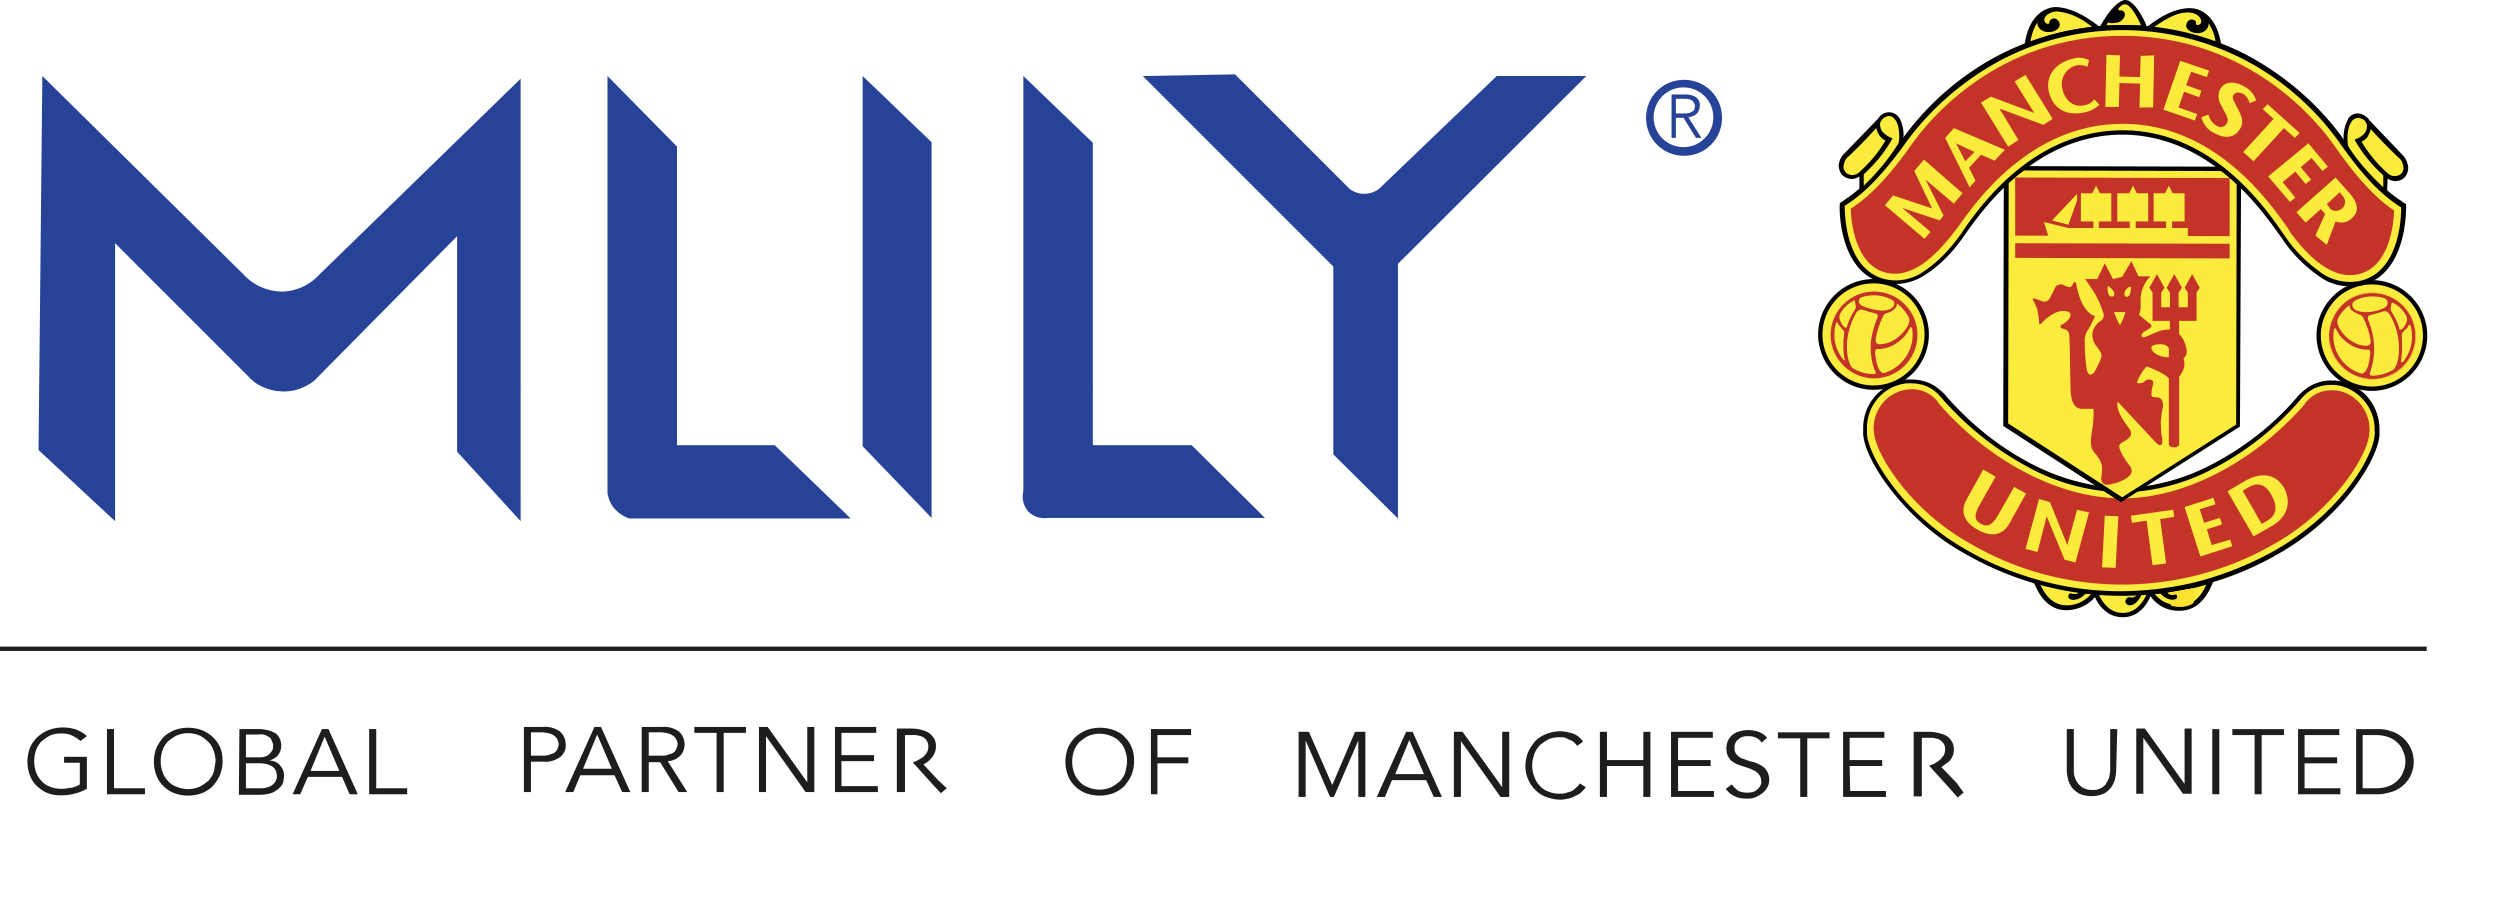
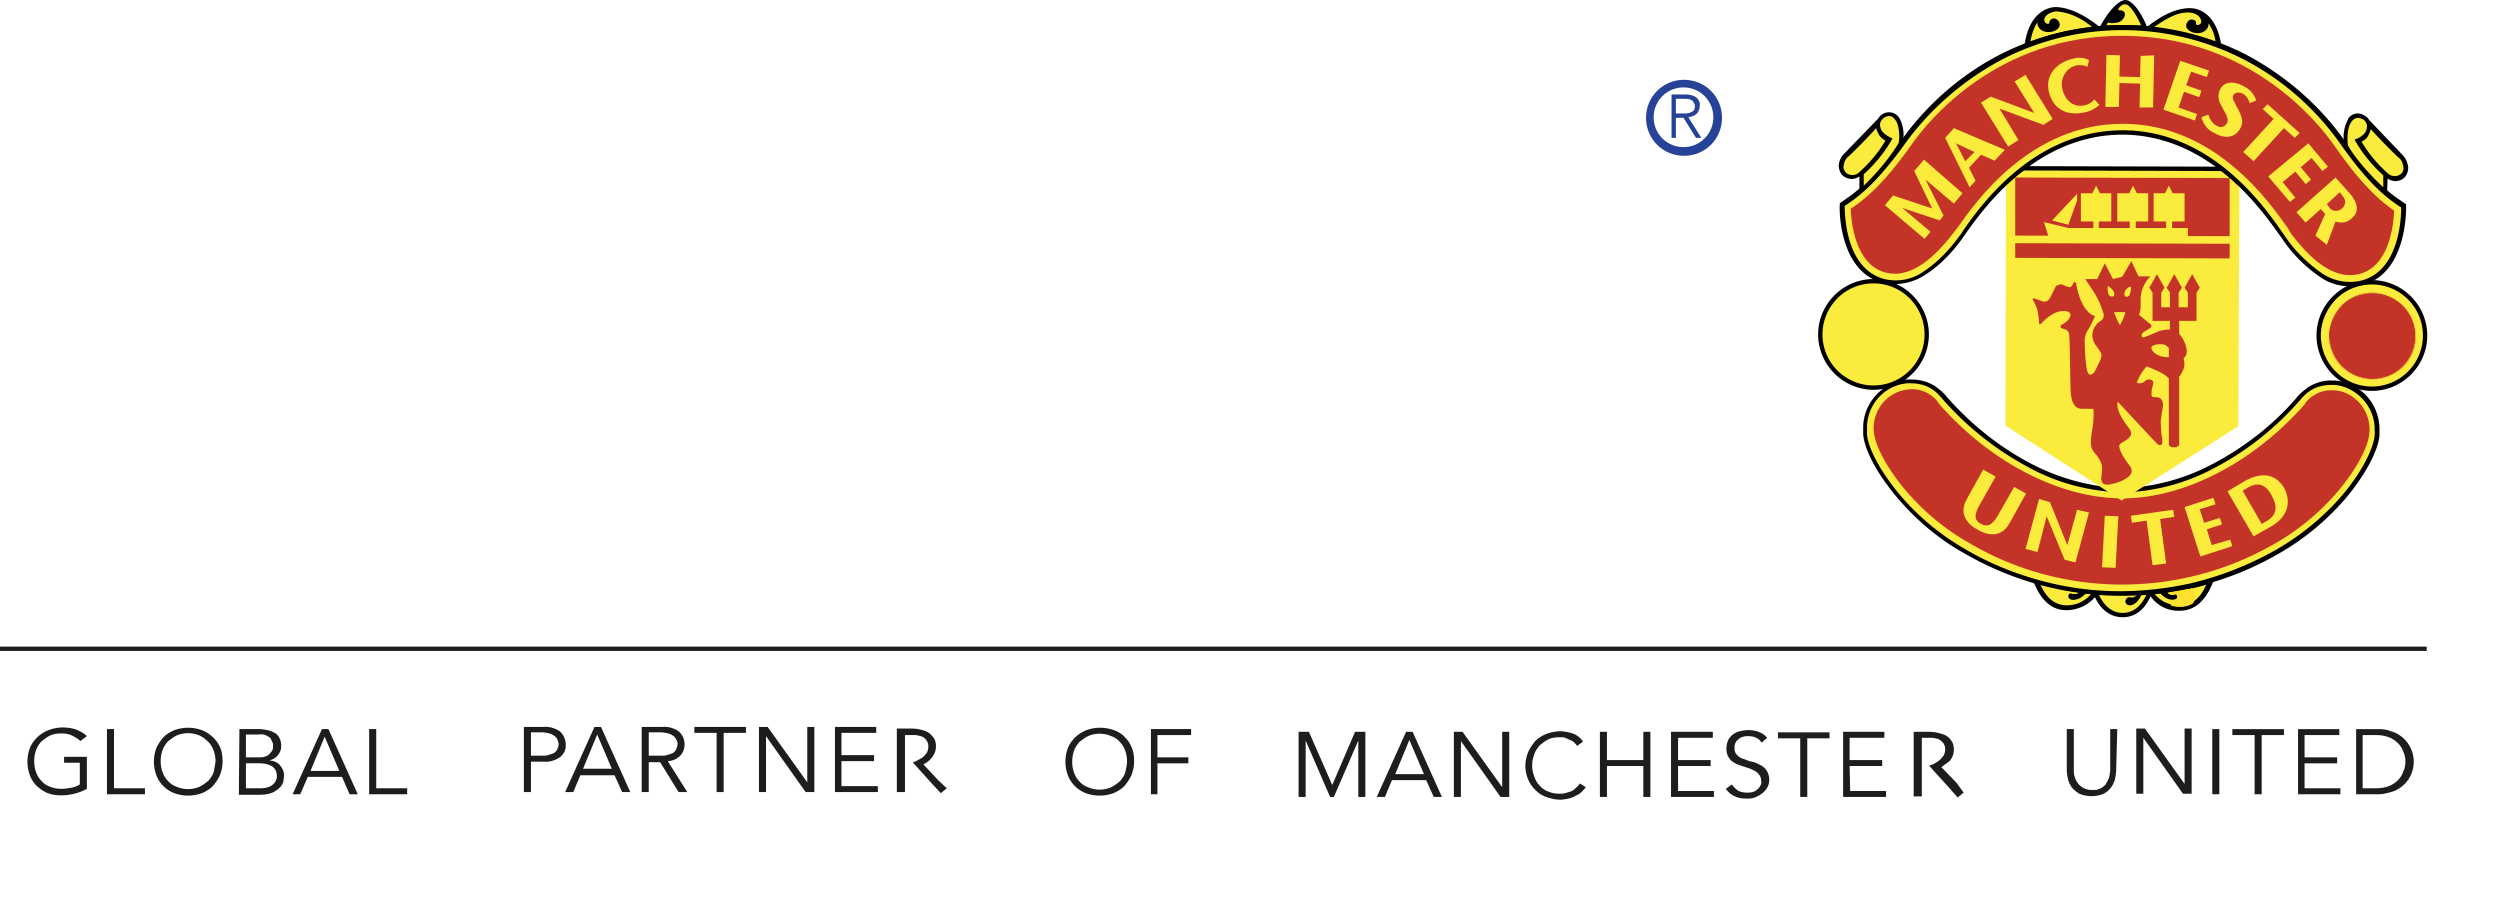
<svg xmlns="http://www.w3.org/2000/svg" viewBox="0 0 460.5 168.9">
  <style>.K{fill:#faeb3d}.L{fill-rule:evenodd}.M{fill:#010101}.N{fill:#c43327}</style>
  <g class="L">
    <g class="M">
      <path d="M396.4 109.1c-.4 1.3-1.9 4.6-5.4 4.6-4 0-5.4-4.3-5.4-4.5l-.1-.4 5.3.3c1.9 0 5.1-.2 5.6-.3v.3h0z" />
      <path d="M406.9 107l.8.1c-1 2.5-2.7 5.4-6.2 5.4-2.4.1-4.6-1.2-5.7-3.2l-.6-.4c4-.2 7.9-.8 11.7-1.9zm-31.6-.1l-.8.1c1 2.5 2.7 5.4 6.1 5.4 2.4 0 4.6-1.2 5.9-3.2l.4-.3c-3.9-.3-7.8-.9-11.6-2h0z" />
    </g>
    <path class="K" d="M393.8 109.3c-.3.6-.9.9-1.5.7-.4 0-.8.3-.8.8 0 .4.4.7.8.7 1.2 0 2.1-1.6 2.3-2.3h.9s-1.2 3.7-4.5 3.7-4.5-3.7-4.5-3.7l4.3.2 3-.1h0zm12.6-1.6c-2.3.7-4.7 1.2-7.1 1.4 0 0 .1.4.9.3.2 0 .3 0 .4-.1a.47.47 0 0 1 .5.5v.1c0 .3-.3.6-1 .6-.9-.1-1.6-.6-2.2-1.2-.3.1-.7.1-1 .1 1.1 1.4 2.7 2.1 4.5 2.1 3.3.1 4.5-2.8 5-3.8h0z" />
    <path fill="#fade30" d="M404.2 109.8c0-.5-.1-1-.4-1.4l-4.4.8v.2c.2.1.5.2.8.2.2 0 .3 0 .4-.1a.47.47 0 0 1 .5.5v.1c0 .3-.3.6-1 .6-.2 0-.4 0-.6-.1.1.4.3.7.5 1 .5.1 1 .2 1.5.2.9 0 1.8-.2 2.5-.7.2-.5.3-.9.2-1.3h0z" />
    <path fill="#fbe02e" d="M404.2 109.8c0-.5-.1-1-.4-1.4l-4.3.7v.2c.2.1.5.2.7.2s.3 0 .4-.1a.47.47 0 0 1 .5.5v.1c0 .3-.3.6-1 .6-.2 0-.4 0-.6-.1.1.4.3.7.5 1 .5.1.9.2 1.4.2.9 0 1.8-.2 2.5-.7.2-.4.3-.8.3-1.2h0z" />
    <path fill="#fce22e" d="M404.2 109.8c0-.5-.2-1-.4-1.4l-4.2.7v.2c.2.1.5.2.7.1.2 0 .3 0 .4-.1a.47.47 0 0 1 .5.5v.1c0 .3-.3.6-1 .6-.2 0-.4 0-.5-.1.1.4.3.7.6 1 .4.1.9.1 1.3.2.9 0 1.7-.2 2.4-.7.1-.3.2-.7.2-1.1z" />
    <path class="K" d="M375.8 107.6a42.68 42.68 0 0 0 7.1 1.5s-.1.4-.9.3c-.2 0-.3 0-.5-.1a.47.47 0 0 0-.5.5v.1c0 .3.3.6 1 .6.9-.1 1.6-.5 2.2-1.2.3.1.7.1 1 .1-1.1 1.3-2.7 2.1-4.5 2.1-3.2 0-4.4-2.9-4.9-3.9h0zm15-17.3c11.3 0 23.8-6.8 32.6-16.8 1.5-2 3.9-3.2 6.4-3.1 4.8.2 8.5 4.3 8.3 9.1 0 .2 0 .5-.1.7-.5 4.6-7.1 15-18.4 21.4-17.9 10.3-39.9 10.3-57.7-.2-11.2-6.4-17.8-16.8-18.2-21.5a8.68 8.68 0 0 1 7.5-9.7c.3 0 .5-.1.8-.1 2.5-.1 4.9 1.1 6.4 3.1 8.7 10.1 21.1 17.1 32.4 17.1h0z" />
  </g>
  <path class="M" d="M390.8 89.9c5.8-.1 11.6-1.7 16.7-4.4 5.9-3.1 11.2-7.2 15.5-12.2.6-.8 1.4-1.4 2.2-2 1.3-.8 2.9-1.3 4.5-1.2h.6c4.7.5 8.1 4.5 8 9.2v1c-.3 2.7-2.5 7.1-6.4 11.7-3.5 4-7.6 7.4-12.2 10-5 2.9-10.4 5-16.1 6.3-8.6 2-17.5 1.9-26-.1-5.6-1.3-11-3.5-16-6.4-4.6-2.6-8.7-6.1-12.1-10.1-3.9-4.6-6.1-9-6.3-11.7v-1c-.1-4.7 3.5-8.6 8.1-9.1h.7c1.6 0 3.1.4 4.4 1.2.8.6 1.6 1.2 2.2 2 4.4 5 9.6 9.2 15.5 12.3 5.2 2.7 10.9 4.3 16.7 4.5h0zm0 .8c-6-.2-11.8-1.7-17.1-4.6-6-3.2-11.3-7.4-15.8-12.5-.6-.7-1.2-1.4-2-1.9-1.2-.8-2.6-1.1-4-1.1h-.6c-4.3.4-7.5 4.1-7.4 8.4v1c.2 2.5 2.4 6.8 6.1 11.2 3.4 4 7.4 7.3 11.9 9.9 4.9 2.9 10.3 5 15.8 6.3 4.2 1 8.5 1.5 12.8 1.5s8.6-.5 12.8-1.4c5.6-1.3 10.9-3.4 15.9-6.2 4.5-2.6 8.6-5.9 12-9.8 3.8-4.4 5.9-8.7 6.2-11.2 0-.3.1-.7 0-1 .1-2.2-.8-4.4-2.4-6-1.3-1.3-3-2.2-4.9-2.4h-.6c-1.4 0-2.8.3-4 1.1-.8.5-1.4 1.2-2 1.9-4.5 5.1-9.8 9.3-15.8 12.4a37.24 37.24 0 0 1-16.9 4.4h0z" />
  <g class="L">
    <path class="N" d="M357.1 74.3l-.1-.2a5.99 5.99 0 0 0-5.1-2.4c-1.9.1-3.6.9-4.9 2.3-1.4 1.6-2.1 3.7-1.8 5.8.4 3.9 6.5 14 17.5 20.2 17.3 10.2 38.8 10.2 56.2.2 11-6.2 17.2-16.3 17.5-20.2.3-2.1-.4-4.2-1.8-5.8-1.3-1.4-3-2.3-4.9-2.3a5.99 5.99 0 0 0-5.1 2.4l-.1.2c-9.5 10.8-22.4 17.4-33.8 17.3s-24.2-6.7-33.6-17.5h0z" />
    <path class="K" d="M427.1 61.8a9.82 9.82 0 0 1 9.8-9.8 9.82 9.82 0 0 1 9.8 9.8 9.82 9.82 0 0 1-9.8 9.8 9.82 9.82 0 0 1-9.8-9.8z" />
  </g>
  <path class="M" d="M426.7 61.8c0-5.6 4.6-10.2 10.2-10.2s10.2 4.6 10.2 10.2S442.5 72 436.9 72c-2.7 0-5.3-1.1-7.2-3s-3-4.5-3-7.2zm.8 0a9.39 9.39 0 1 0 18.8 0 9.39 9.39 0 0 0-9.4-9.4c-2.5 0-4.9 1-6.6 2.7-1.8 1.9-2.8 4.2-2.8 6.7z" />
  <path class="K L" d="M335.3 61.6a9.82 9.82 0 0 1 9.8-9.8 9.82 9.82 0 0 1 9.8 9.8 9.82 9.82 0 0 1-9.8 9.8 9.82 9.82 0 0 1-9.8-9.8z" />
  <g class="M">
    <path d="M334.9 61.6c0-5.6 4.6-10.2 10.2-10.2s10.2 4.6 10.2 10.2-4.6 10.2-10.2 10.2c-2.7 0-5.3-1.1-7.2-3s-3-4.5-3-7.2zm.8 0a9.39 9.39 0 1 0 18.8 0 9.39 9.39 0 0 0-9.4-9.4c-2.5 0-4.9 1-6.6 2.7-1.8 1.8-2.8 4.2-2.8 6.7z" />
    <g class="L">
      <path d="M439.7 35.5l.1-2.6c1 .7 2.4.6 3.2-.3.4-.5.6-1.1.6-1.8-.1-.8-.4-1.6-1-2.2l-6.2-6.5c-.2-.4-.6-.7-1-.9-1-.6-2.3-.3-2.9.7v.1c-.7 1.3-1 2.9-.7 4.4l3.1 4.2c1.4 1.8 3.1 3.4 4.8 4.9h0zM373.8 8.1c3.9-1.4 8-2.4 12.2-2.8l-12.2 2.8z" />
      <path d="M373.8 8.1c3.9-1.4 8-2.4 12.2-2.8l.7-.4c-2.7-2.1-5.3-3.5-8-3.6-1.6 0-5 1.1-5.8 7.1l.9-.3zm34.5.1c-3.9-1.5-8-2.4-12.2-2.8l-.7-.4c2.7-2.1 5.3-3.5 8-3.5 1.7 0 5 1.1 5.8 7.1l-.9-.4h0zm-20.4-3.5l3.4-.1 3.2.1c-.1.1-6.6 0-6.6 0z" />
      <path d="M386.7 5.1c2-3.7 3.8-5.1 4.8-5.1 1.2 0 2.7 2 3.8 4.5l.2.6-1-.1-3.3-.2-3.2.1-1.3.2h0z" />
    </g>
  </g>
  <path class="K L" d="M382.6 93.9l-1.8 6.5-3.2-7.9-2-.6-2.5 9.2 2.2.6 1.7-6.6 3.3 8 2 .5 2.5-9.2-2.2-.5zm7.6 1.2l-2.5-.1-.5 9.5 2.5.1.5-9.5zm2.3-.1l.2 1.3 2.7-.4 1.1 8.2 2.5-.3-1.1-8.2 2.6-.4-.2-1.3-7.8 1.1zm25.9-3.8c1.2 2.1 1 3.7-.9 4.8l-.9.5-3.5-6.1 1-.6c2.2-1.3 3.5-.1 4.3 1.4h0zm-4.9-2.6l-3.2 1.9 4.8 8.3 3.2-1.8c3.4-1.9 3.7-4.8 2.4-7.2-1.7-2.7-4.3-2.8-7.2-1.2h0zm-6.1 11.8l-.9-2.9 2.8-.9-.4-1.2-2.9.9-.8-2.5 2.9-.9-.4-1.2-5.3 1.7 2.9 9.1 5.9-1.9-.4-1.2-3.4 1h0zM371 89.7l-2.9 5.1c-.9 1.5-1.7 2.5-3.2 1.7s-1.1-2-.2-3.6l2.9-5.1-2.3-1.3-3 5.4c-1.7 3 .4 4.8 2 5.7s4.3 1.7 5.9-1.3l3-5.4-2.2-1.2zm-1.5-56.1l-.1 44.8 21.4 13.8 21.5-13.7.2-44.7c-1-1-2.1-1.9-3.2-2.6l-36.6-.2c-1.1.8-2.1 1.6-3.2 2.6h0z" />
  <g class="M">
-     <path d="M370 33.5l-.1 44.5 21 13.6 21-13.4.1-44.5h.8l-.2 44.9-.2.1-21.7 13.8-.2-.1-21.3-13.8-.2-.1.1-45h.9z" />
    <path d="M412.1 34l-.2-.2c-.9-.9-1.9-1.7-2.9-2.4l.4-.7c1.1.7 2.1 1.6 3 2.4h0l.3.2-.6.7z" />
    <path d="M409.2 31.5l-36.5-.1v-.8l36.5.1v.8h0z" />
    <path d="M372.9 31.3l-1.6 1.2-1.4 1.2-.6-.5c.2-.2.8-.7 1.5-1.3l1.7-1.3.4.7h0z" />
  </g>
  <g class="L">
    <path class="N" d="M392.4 52.8c-.1-.1-.7.4-.9.7s-.3.9 0 1.1.8 0 .9-.7c.1-.3.2-1.1 0-1.1h0zm-4.1 1.1c.1.6.5.8.9.7s.3-.7 0-1.1-.8-.8-.9-.8-.1.9 0 1.2h0zm2.2 6c.4-.7.8-1.6 1-2.4h-2.1c.3.8.6 1.6 1.1 2.4h0zm.4-8.9l1.7-2.9 1.3 2.8h2.2c-1.1 1.1-1.8 2.7-1.8 4.3v1.3c0 .5-.1 1-.3 1.5l2.1 1.7c.1.1.2.2.2.4-.1.4-1.4 1-1.5 1.1s-.4.4-.3.7.3.3.8.1l2.4-1c.6-.2 1.3-.3 2-.3v-1.6h-3.2v-5.2l-.6-.9 1.4-2.5 1.4 2.5-.6.9v2.7h1.6v-2.7l-.6-.9 1.4-2.5 1.4 2.5-.6.9v2.7h1.7v-2.7l-.6-.9 1.4-2.5 1.4 2.5-.6.9v5.2h-3.2v2.4c.8.9 1.3 2 1.4 3.2 0 .5-.2 1-.6 1.3.2.6.2 1.1.1 1.7-.2.6-.5 1.2-.9 1.7v12.4c0 .8-1.9.8-1.9 0V69.7c-1.1-1.2-4.1-2.2-4.1-2.2-.8.9-1.4 1.9-1.8 3 .5.2 1.1.1 1.5-.3.3-.3.8-.4 1.2-.2.3.2.4.3.3.8-.2.6-.3 1.2-.3 1.9 0 .6.6.4 1.1.5 1 .1 1.1 1.2 1 1.8-.2.9-.3 1.8-.4 2.7l.1 2.1c.1.5.2 1 .2 1.5 0 .8-.5.9-1 .4s-7.2-7.7-7.2-7.7c-.5 1.5 1.4 4 2 4.8s.6 1.3 0 1.9-1.5.8-1.7 1.3.5 2 1.9 3.8-1.6 3-3.5 3.4-1.8-.9-1.7-1.6c.1-.6.1-1.1.1-1.7-.2-.9-.7-1.8-1.4-2.5-.8-1-.8-2-.4-4.3.2-1.3.3-2.6.2-3.8h-2c-1.2 0-2.1-.7-2.2-3.6s-.1-9.6-.3-10.3-.9-.8-1.3-.9c-.2-.1-.3-.3-.2-.5 0-.1.1-.2.2-.2.9-.4 1.9-1.5 1.5-2.1s-1.9-.5-2.9 0c-.9.5-1.7 1.1-2.3 1.8-.3.3-.5.3-.5 0 0-.8-.2-1.6-.3-2.4a9.82 9.82 0 0 0-.8-1.8c-.2-.3 0-.4.3-.3a27.04 27.04 0 0 1 1.4.5c.6.2 1.1-.1 1.4-.6l1.1-2.2s.7-.4 1.1-.3c.3.1.7.3 1 .4s.6.1.7 0c.2-.2.3-.4.4-.6.2-.4.4-.2.5-.1 1 5.8 3.5 6.1 3.5 6.1-.4 1-.9 2-1.5 2.9-.2.4-.3.8-.4 1.3 0 1.9.1 3.8.4 5.7.3 1.4 1.1.9 1.4.4s1.1-2.2 1.1-2.2c.1-.3.2-.6.2-.9 0-.4-.7-1.3-.9-1.6-.5-.6-.8-1.4-.8-2.2.1-1.1.7-2 1.7-2.6.3-.3.5-.7.4-1.1-.4-1.4-1-2.8-1.8-4.1l-1.6-2.4h2.2l1.4-2.9 1.5 2.9 1.7-.4h0zm8.6 14.8v-1.7c-.4-.5-.9-.7-1.5-.7-1.1 0-1.7.3-1.7.6-.1.5.8 1.8 3.2 1.8h0zm-28.3-21l39.5.1v2.7l-39.5-.1v-2.7zm0-1.4V32.7l39.5.1v10.7l-39.5-.1z" />
    <path class="K" d="M403 43.8V42h-2.9v-1.2h2.3v-5.2h-2.2l-.7-1.4-.7 1.4h-2.1v5.2h2.3V42h-5.6v-1.2h2.3v-5.2h-2.1l-.7-1.4-.7 1.4H390v5.2h2.3V42h-5.7v-1.2h2.3v-5.2h-2.1l-.7-1.4-.7 1.4h-2.1v5.2h2.3V42H381l-4.5-1.1.9 2.9H403h0zm-25-3.2l3 .8 1.6-4.5v-1.2l-4.6 4.9h0zM385.4 5c-3.9.4-7.8 1.3-11.4 2.7.2-1.3.6-2.5 1.3-3.6-.1.8.6 1.8 2 1.8s2.1-.8 2.1-1.3c0-.6-.4-1.1-1-1.2-.7 0-.9.5-.9.7s-.1.3-.3.3a.75.75 0 0 1-.6-1c.2-.7 1.3-1.3 2.4-1.3.1.1 2.9 0 6.4 2.9zm22.7 2.8c-3.7-1.4-7.6-2.3-11.5-2.7 2.2-1.5 4.2-2.8 6.4-2.8 1.2 0 2.1.5 2.4 1.3s-.4 1-.6 1-.4-.1-.3-.3-.1-.7-.8-.7c-.6 0-1 .6-1 1.2 0 .5.8 1.3 2.1 1.3s2.1-.9 2-1.8c.7 1 1.2 2.2 1.3 3.5h0zm-19.8-3.7l-.3.6 3.3-.1 3.1.1c-.7-1.6-2-3.9-2.9-3.9-.2 0-.6-.1-1.3.8 0 0-.1.4.4.3.4 0 .8.3.8.7v.2a1.83 1.83 0 0 1-1.8 1.4c-.5.1-.9.1-1.3-.1h0z" />
    <path class="M" d="M347.4 30.4l3.1-4.2c.3-1.5.1-3.1-.6-4.4a2.24 2.24 0 0 0-2.9-.9c-.4.2-.8.5-1 .9l-6.3 6.5c-.6.6-.9 1.3-1 2.1 0 .7.2 1.3.6 1.8.9.9 2.2 1 3.2.3v2.6c1.8-1.4 3.4-3 4.9-4.7h0z" />
    <path class="K" d="M391 24.4c17.6 0 27.6 16.6 29.8 19.6 3.9 5.2 8.6 9.4 14.1 8 8.1-2 7.7-14 7.7-14-1.9-1.4-5.3-3.2-11.3-11.8-9.2-13.2-24.2-21-40.3-21.1-20.9-.1-34.4 12.4-40.4 20.8-6.1 8.6-9.4 10.4-11.4 11.7 0 0-.5 12 7.6 14.1 5.5 1.4 10.3-2.8 14.2-8 2.3-2.9 12.4-19.4 30-19.3h0z" />
  </g>
  <path class="M" d="M391 24c16.4 0 26.2 14.2 29.4 18.8l.7 1c1.7 2.5 3.9 4.6 6.4 6.4 2.1 1.5 4.8 2.1 7.4 1.5 7.2-1.8 7.4-11.9 7.4-13.5l-.5-.3c-2-1.4-5.3-3.7-10.7-11.4-4.6-6.5-10.6-11.8-17.7-15.5-14-7.2-30.5-7.3-44.5-.1-7 3.7-13.1 8.9-17.8 15.3-5.5 7.7-8.8 10-10.8 11.4l-.5.3c0 1.5.1 11.6 7.3 13.5 2.6.6 5.2.1 7.4-1.5 2.5-1.7 4.6-3.9 6.4-6.4.2-.2.4-.5.7-1C364.7 38 374.6 24 391 24zm0 .8c-16 0-25.7 13.7-28.9 18.2l-.7 1c-1.8 2.5-4 4.8-6.6 6.5a10.26 10.26 0 0 1-8 1.6c-8.4-2.2-8-14.5-7.9-14.5v-.2l.2-.1.7-.5c2-1.4 5.2-3.6 10.6-11.2 4.7-6.5 10.9-11.9 18.1-15.6 14.2-7.2 31.1-7.2 45.3.1 7.1 3.8 13.3 9.1 18 15.7 5.4 7.6 8.5 9.9 10.5 11.2l.7.5.2.1v.4s.4 12.3-8 14.5c-2.8.6-5.7.1-8-1.6a25.88 25.88 0 0 1-6.6-6.6c-.2-.3-.4-.6-.7-1-3.3-4.6-12.9-18.4-28.9-18.5h0z" />
  <g class="L">
    <path class="N" d="M391 22.8c17 0 27.1 14.5 30.4 19.2l.6 1c4.5 6 8.6 8.4 12.5 7.5 5.7-1.4 6.4-9.3 6.5-11.6v-.1h0c-2-1.4-5.3-3.8-10.9-11.8-3.3-4.8-16-20.3-39-20.4S355.3 22 352 26.8c-5.6 7.9-9.1 10.3-11 11.6h-.1v.1c.1 2.4.8 10.2 6.4 11.7 3.9 1 8-1.4 12.6-7.4l.7-.9c3.3-4.7 13.4-19.1 30.4-19.1z" />
    <path class="K" d="M354.4 29.4l-1.8 2.1 3.3 6.9-7.2-2.4-1.5 1.8 7.3 6.2 1.1-1.3-5.2-4.4 6.9 2.3.7-.9-3.3-6.6 5.2 4.4 1.6-1.9-7.1-6.2h0zm9.3-1.4l-1.7 1.7-1.7-3.3 3.4 1.6zm-3.8-4.4l-1.6 1.8 4.5 9.1 1.1-1.2-1.2-2.4 2.2-2.4 2.5 1.1 1.9-2-9.4-4h0zm11.2-8.6l3.6 5.8-8-3-1.8 1.1 5 8.1 1.9-1.2-3.5-5.8 8.1 3 1.7-1.1-5-8.1c0 0-2 1.2-2 1.2zm30.2 4.8l1-2.9 2.8 1 .4-1.2-2.8-1 .9-2.5 2.9 1 .4-1.2-5.3-1.8-3.1 9 5.8 2 .4-1.2-3.4-1.2h0zm16.4-.6l-.9.9 2 1.8-5.6 6.1 1.9 1.7 5.6-6.1 2 1.8.9-.9-5.9-5.3h0zm2.7 14.4l2.4-2 1.9 2.3 1-.8-1.9-2.3 2-1.7 2 2.4 1-.8-3.6-4.3-7.4 6.1 4 4.7 1-.8-2.3-2.8h-.1zm11.1 2.5c.6.6.6 1.5.1 2.1l-.2.2c-.7.6-1.7.6-2.3-.1 0-.1-.1-.1-.1-.2l-.4-.5 2.4-2.2.5.7zm-1.3 4.7c1.1.4 2.3.2 3.1-.7 1.4-1.2.9-2.9-.5-4.5l-2.6-2.9-7.2 6.4 1.7 1.9 2.8-2.5.8.9-1.8 4 2.1 1.7 1.6-4.3h0zm-35.9-30.5l-.1 3.9-3.8-.1.1-3.9-2.5-.1-.2 9.6h2.5l.1-4.4 3.8.1-.1 4.4h2.5l.2-9.6-2.5.1zm13.6 14.2c1.8 1.1 3.7.9 4.6-.6.7-1 .7-1.9-.1-3.5-.2-.5-.5-.8-.6-1.2-.4-.7-.7-1.2-.4-1.7s1.1-.6 1.8-.2c.6.4 1 1 1.2 1.7l1.2-.5c-.4-1.1-1.1-2-2.1-2.5-2-1.2-3.7-.9-4.4.2-.6.9-.6 2.2 0 3.1l.5 1c.5.8 1 1.8.6 2.4-.4.7-1.2.9-1.8.5-.1 0-.1-.1-.2-.1-.7-.4-1.2-1.2-1.4-2l-1.3.5c.4 1.4 1.2 2.4 2.4 2.9h0zm-26-13.7c-3.1.7-5.2 3-4.5 6.1.4 1.7 1.9 4.8 6.6 3.8 1-.2 2-.7 2.7-1.4l-.9-1c-.5.6-1.2 1-1.9 1.1-2.3.5-3.7-1.4-4-3-.5-1.8.6-3.8 2.4-4.3.7-.2 1.5-.1 2.2.2h0l.3-1.2c-.9-.5-2-.6-2.9-.3h0zm50.6 16c-.1-.6-.3-3 .6-4.3.4-.7 1.2-1 1.9-.6h.1c.5.2.8.7.9 1.2 0 .5-.1 1-.4 1.4-.5.6-1.2 1-1.9 1.2 1.4 2.5 3.2 4.7 5.3 6.6v2.2c-4.9-4.6-6.5-7.7-6.5-7.7h0zm2.5-.7c1.3 2.2 2.9 4.1 4.8 5.8a1.85 1.85 0 0 0 2.5.1 1.48 1.48 0 0 0 .4-1.3c-.1-.6-.3-1.2-.8-1.6-.6-.5-3.3-3.2-5.2-5.3-.1.3-.2.7-.4 1-.2.6-.7 1-1.3 1.3h0zm-91.7 8.1v-2.1c2.1-1.9 3.9-4.1 5.3-6.6-.7-.3-1.4-.7-1.9-1.3-.3-.4-.4-.9-.4-1.4.1-.5.4-.9.9-1.2.4-.2 1.2-.6 2 .6s.7 3.7.5 4.2c-1.8 2.9-4 5.5-6.4 7.8h0zm4-8.3c-1.3 2.2-2.9 4.1-4.8 5.8a1.85 1.85 0 0 1-2.5.1c-.3-.4-.5-.8-.4-1.3.1-.6.3-1.2.8-1.6.6-.5 3.3-3.2 5.2-5.3.1.3.2.7.4 1 .2.5.7 1 1.3 1.3h0z" />
-     <path class="N" d="M337.2 61.7c0-4.4 3.6-8 8-8s8 3.6 8 8-3.6 8-8 8h-.1c-4.4-.1-7.9-3.7-7.9-8z" />
-     <path class="K" d="M349.4 55.9l.5.4c.7.6 1.3 1.4 1.7 2.2.5 1.1-1 2.7-1.4 3.1-1 1-2.3 1.7-3.7 1.8-.5.1-.9-.1-1-.6v-.2c.2-1.5.7-3 1.4-4.4.1-.2.3-.4.5-.5.6-.1 1.2-.4 1.7-.9.2-.2.3-.5.3-.9zm-6.6-1.1c.8-.3 1.6-.4 2.4-.4 1.2 0 2.4.3 3.4.9.2.1.4.4.3.7 0 .9-1.5 1.3-2.5 1.2s-2-.3-3-.7c-.9-.3-1-.8-1-1s.1-.5.4-.7h0zm-3.2 11.5c-1.6-1.9-2.1-4.4-1.4-6.8 0 0 .2-.3.3 0s.3.4.4.6.9.8.8 1.3a16.95 16.95 0 0 0 0 4.5c.2.4.1.6-.1.4h0zm.2-6c-.4-.2-.8-1.1-.9-1.4s-.1-.7 0-1c.6-1.1 1.4-1.9 2.5-2.5.1-.1.3-.1.3.2s.1.4.1.6c.1.3 0 .6-.1.8-.6.9-1.1 1.9-1.4 2.9-.1.3-.2.6-.5.4h0zm5.4 8.6h-.2c-1.3 0-2.5-.4-3.6-1-.9-.5-1.2-2.8-1.2-3.9 0-2.3.6-4.5 1.8-6.5.3-.4.8-.6 1.2-.4l1 .3c.2.1.8.2 1.1.3s.8.2.5.9c-.6 1.4-1 2.9-1.2 4.5-.1 1.6.1 3.3.6 4.8.4.7.4 1 0 1h0zm1.9-.2c-.4.1-.6-.2-.8-.4-.7-.8-.9-3.1-.9-3.4s.1-.6.3-.6c1.6 0 3.1-.5 4.3-1.6.8-.6 1.4-1.4 1.8-2.3.1-.2.3-.2.4.1.1.4.1.8.1 1.2 0 3.2-2.1 6-5.2 7h0z" />
    <path class="N" d="M445 62c0-4.4-3.5-8-7.9-8.1s-8 3.5-8.1 7.9 3.5 8 7.9 8.1h.1c4.4 0 8-3.5 8-7.9z" />
-     <path class="K" d="M433.1 57.1c.5.4 1.1.7 1.7.9.2.1.4.3.5.5.7 1.4 1.2 2.9 1.4 4.4 0 .5-.4.8-.8.8h-.2c-1.4-.1-2.7-.8-3.7-1.8-.4-.4-1.8-2-1.4-3.1.4-.9 1-1.6 1.7-2.2l.5-.4c-.1.3.1.6.3.9h0zm6.7-1.2c0 .2-.2.7-1 1-1 .4-2 .6-3 .6s-2.5-.3-2.5-1.3c0-.3.1-.5.3-.7 1-.6 2.2-.9 3.4-.9.8 0 1.6.1 2.4.4.3.2.5.7.4.9h0zm2.5 10.4c.2-1.5.2-3 .1-4.5-.1-.5.7-1.1.9-1.3s.3-.4.4-.6.3 0 .3 0c.2.7.3 1.4.3 2.1 0 1.7-.6 3.4-1.7 4.7-.3.1-.4 0-.3-.4h0zm-.4-6c-.3-1-.8-2-1.4-2.9-.1-.2-.2-.5-.1-.8 0-.2.1-.4.1-.6s.2-.3.3-.2c1.1.5 1.9 1.4 2.5 2.5.1.3.1.7 0 1-.2.5-.5 1-.9 1.4-.4.1-.5-.1-.5-.4h0zm-5.2 7.9c.5-1.6.7-3.2.6-4.8-.1-1.5-.5-3.1-1.1-4.5-.2-.7.2-.8.5-.9l1.2-.3 1-.3c.4-.2.9 0 1.2.4 1.2 1.9 1.8 4.2 1.8 6.5 0 1.2-.3 3.4-1.2 3.9-1.1.6-2.4 1-3.6 1h-.1c-.6 0-.6-.3-.3-1h0zm-6.9-6.3c0-.4.1-.8.1-1.2.1-.3.3-.3.4-.1.4.9 1 1.7 1.8 2.3 1.2 1 2.7 1.6 4.2 1.5.2 0 .3.3.3.6s-.2 2.6-.9 3.4c-.2.2-.4.5-.8.4-3-.9-5.1-3.7-5.1-6.9z" />
  </g>
  <path fill="#fde630" d="M429.1 61.9c0-4.4 3.6-8 8-8 2.1 0 4.2.8 5.6 2.4a7.94 7.94 0 0 1-.1 11.3 7.94 7.94 0 0 1-11.3-.1c-1.5-1.5-2.3-3.5-2.2-5.6h0zm0 0a7.85 7.85 0 1 0 15.8 0A7.85 7.85 0 0 0 437 54c-2.1 0-4.1.8-5.6 2.3-1.4 1.5-2.3 3.5-2.3 5.6z" />
-   <path fill="#264397" d="M7.1 82.9L7.8 14l37 36.5c1.9 2.1 4.7 3.3 7.6 3.2 2.5-.2 4.8-1.3 6.5-3.2l37-36V96L84.2 83.2V43.5L57.9 70.1a9.06 9.06 0 0 1-5.2 2c-2.2.1-4.5-.6-6.2-2L21.2 44.8V96L7.1 82.9zM111.9 14v76.8c.2 1.2.7 2.4 1.6 3.2a6.08 6.08 0 0 0 2.4 1.5h40.8l-14-13.5h-18V27l-12.8-13zm47 0v68.2l12.7 13.2V26.2L158.9 14zm29.6 0v76.5c-.3 1.3 0 2.6.8 3.6.9 1 2.3 1.5 3.7 1.3h40L219.5 82h-18.2V26.3L188.5 14zm22 0l35.1 35.1v34.6l11.9 11.8V48.6L292.2 14h-16.5L254 34.8a4.5 4.5 0 0 1-5.4 0l-21.1-21.1" />
  <path fill="#1d1d1b" d="M96.5 133.9h3.6c1-.1 2.1.2 3 .8.7.6 1.1 1.5 1.1 2.4.1.9-.3 1.8-1.1 2.4-.9.6-1.9.9-3 .8h-2.3v5.6h-1.3v-12zm1.3 5.3h2c.5 0 1 0 1.4-.2.4-.1.7-.2 1-.4.2-.2.4-.4.5-.7s.2-.5.2-.8-.1-.5-.2-.8-.3-.5-.5-.7c-.3-.2-.6-.4-1-.5-.5-.1-.9-.2-1.4-.2h-2v4.3zm7.8 6.7h-1.5l5.4-12h1.2l5.4 12h-1.5l-1.4-3.1h-6.3l-1.3 3.1zm1.8-4.3h5.3l-2.7-6.3-2.6 6.3zm12.1 4.3h-1.3v-12h3.8c1-.1 2.1.2 3 .8.7.6 1.1 1.5 1.1 2.4 0 .8-.3 1.6-.8 2.1-.6.6-1.5 1-2.3 1l3.6 5.7H125l-3.4-5.5h-2.1v5.5zm0-6.7h2.2c.5 0 1 0 1.4-.2.4-.1.7-.2 1-.4.2-.2.4-.4.5-.7s.2-.5.2-.8 0-.5-.2-.8c-.1-.3-.3-.5-.5-.7-.3-.2-.6-.4-1-.5-.5-.1-.9-.2-1.4-.2h-2.2v4.3zm13.7 6.7H132V135h-4.1v-1.1h9.5v1.1h-4.1v10.9zm15.5-1.8h0v-10.2h1.3v12h-1.6l-7.3-10.3v10.3h-1.3v-12h1.6l7.3 10.2zm6.4.7h6.6v1.1h-7.9v-12h7.6v1.1H155v4.1h6v1.1h-6v4.6zm19.3.4l-1.1.9-1.4-1.5-3.7-4.1v-.1c.3-.1.6-.2.9-.4.4-.2.7-.4 1-.6.2-.2.4-.5.6-.7.2-.4.3-.8.3-1.2a1.92 1.92 0 0 0-.4-1.2c-.2-.3-.6-.6-1-.7s-.7-.2-1.1-.2h-1.8v10.5h-1.5v-7.4-4.3h2.4c.5 0 1 0 1.5.1s1 .2 1.4.4c.6.2 1 .6 1.4 1.1s.5 1.1.5 1.7c0 .8-.3 1.5-.8 2.1-.4.5-.9.9-1.5 1.2h0l2.7 2.9 1.6 1.5h0zm-159.6-8.7c-.4-.4-.9-.7-1.5-1s-1.3-.4-2-.4-1.5.1-2.1.4-1.1.7-1.6 1.1c-.4.5-.8 1-1 1.7a6.28 6.28 0 0 0-.3 1.9c0 .7.1 1.3.3 1.9s.5 1.2 1 1.7c.4.5 1 .9 1.6 1.1.7.3 1.4.4 2.1.4.6 0 1.2-.1 1.8-.2s1.1-.3 1.6-.6v-4h-2.9v-1.1H16v5.9c-.7.4-1.5.7-2.3.9s-1.6.3-2.4.3c-.9 0-1.7-.1-2.5-.4s-1.4-.8-2-1.3c-.6-.6-1-1.2-1.3-2a7.17 7.17 0 0 1 0-5c.6-1.5 1.9-2.7 3.4-3.3.8-.3 1.7-.5 2.6-.5s1.7.1 2.6.4c.7.3 1.4.7 1.9 1.2l-1.2.9zm6.2 8.7h5.7v1.1h-7v-12H21v10.9zm20-4.9c0 .9-.2 1.7-.5 2.5-.3.7-.8 1.4-1.3 2-.6.6-1.3 1-2 1.3a7.45 7.45 0 0 1-5.1 0c-.8-.3-1.5-.8-2-1.3-.6-.6-1-1.2-1.3-2a7.17 7.17 0 0 1 0-5c.3-.7.8-1.4 1.3-2 .6-.6 1.3-1 2-1.3a7.45 7.45 0 0 1 5.1 0c1.5.6 2.8 1.8 3.4 3.3.3.7.4 1.6.4 2.5zm-1.3 0c0-.7-.1-1.3-.3-1.9s-.5-1.2-1-1.7-1-.9-1.6-1.2a5.36 5.36 0 0 0-4.3 0c-.6.3-1.1.7-1.6 1.1-.4.5-.8 1-1 1.7a6.28 6.28 0 0 0-.3 1.9c0 .7.1 1.3.3 1.9s.5 1.2 1 1.7c.4.5 1 .9 1.6 1.1a5.36 5.36 0 0 0 4.3 0c.6-.3 1.1-.7 1.6-1.1.4-.5.8-1 1-1.7l.3-1.8h0zm4.4-6h3.7c.5 0 1 .1 1.5.2s.9.3 1.3.5.7.6.9 1 .3.9.3 1.4c0 .6-.2 1.2-.6 1.7s-1 .8-1.6 1h0c.8 0 1.5.3 2 .9s.8 1.3.7 2.1c0 .3-.1.6-.1.8-.1.4-.3.8-.6 1.1a5.02 5.02 0 0 1-1.4 1c-.8.3-1.6.4-2.4.4H44l.1-12.1zm1.2 5.2h2.5c.3 0 .6 0 .9-.1s.6-.2.8-.4.4-.4.6-.7.2-.6.2-1c0-.2 0-.4-.1-.5-.1-.2-.2-.5-.3-.7-.2-.3-.5-.4-.8-.6a2.2 2.2 0 0 0-1.4-.2h-2.4v4.2zm0 5.7h2.4c.4 0 .9 0 1.3-.1s.7-.2 1-.4.5-.4.7-.7a1.93 1.93 0 0 0 .3-1c0-.7-.2-1.3-.8-1.8-.7-.4-1.5-.6-2.3-.6h-2.6v4.6zm10 1.1h-1.4l5.4-12h1.2l5.4 12h-1.5l-1.4-3.2h-6.3l-1.4 3.2zm1.9-4.3h5.3l-2.7-6.3-2.6 6.3zm12.1 3.2H75v1.1h-7v-12h1.3v10.9zm139.6-4.9c0 .9-.2 1.7-.5 2.5-.3.7-.8 1.4-1.3 2-.6.6-1.3 1-2 1.3a7.45 7.45 0 0 1-5.1 0c-.8-.3-1.5-.8-2-1.3-.6-.6-1-1.2-1.3-2a7.17 7.17 0 0 1 0-5c.6-1.5 1.9-2.7 3.4-3.3a7.45 7.45 0 0 1 5.1 0c.8.3 1.5.7 2 1.3.6.6 1 1.2 1.3 2 .3.7.4 1.6.4 2.5h0zm-1.3 0c0-.7-.1-1.3-.3-1.9s-.5-1.2-1-1.7c-.4-.5-1-.9-1.6-1.1a5.36 5.36 0 0 0-4.3 0c-.6.3-1.1.7-1.6 1.1-.4.5-.8 1-1 1.7a6.28 6.28 0 0 0-.3 1.9c0 .7.1 1.3.3 1.9s.5 1.2 1 1.7c.4.5 1 .9 1.6 1.1a5.36 5.36 0 0 0 4.3 0c.6-.3 1.1-.7 1.6-1.1.4-.5.8-1 1-1.7.1-.6.3-1.3.3-1.9zm5.6 6H212v-12h7.4v1.1h-6.2v4.1h5.7v1.1h-5.7v5.7zm32.2-1.7l4.2-9.8h1.9v12h-1.3v-10.4l-4.5 10.4h-.7l-4.5-10.4v10.4h-1.3v-12h1.9l4.3 9.8zm9.7 2.2h-1.5l5.4-12h1.2l5.4 12h-1.5l-1.4-3.1h-6.3l-1.3 3.1zm1.9-4.2h5.3l-2.7-6.3-2.6 6.3zm19.7 2.4h0v-10.2h1.3v12h-1.6l-7.3-10.3v10.3h-1.3v-12h1.6l7.3 10.2zm15.4 0c-.2.3-.5.6-.8.9s-.7.5-1.1.7-.8.4-1.3.5-1 .2-1.5.2c-.9 0-1.7-.2-2.6-.5-.8-.3-1.4-.7-2-1.3s-1-1.2-1.3-1.9c-.7-1.6-.7-3.4 0-5.1.3-.7.8-1.4 1.3-2 .6-.6 1.3-1 2-1.3.8-.3 1.7-.5 2.6-.5.8 0 1.6.2 2.3.4.8.3 1.4.8 1.9 1.5l-1.1.8c-.1-.2-.3-.4-.5-.6s-.5-.4-.8-.5-.6-.3-.9-.4-.6-.1-1-.1c-.7 0-1.5.1-2.1.4s-1.1.7-1.6 1.1c-.4.5-.8 1-1 1.7a5.52 5.52 0 0 0 0 4c.2.6.5 1.2 1 1.7.4.5 1 .9 1.6 1.1.7.3 1.4.4 2.1.4.3 0 .7 0 1-.1l1-.3c.3-.1.6-.3.9-.6s.6-.5.8-.9l1.1.7zm2.6-10.2h1.3v5.2h6.7v-5.2h1.3v12h-1.3v-5.7H296v5.7h-1.3v-12zm14.4 10.9h6.6v1.1h-7.9v-12h7.7v1.1h-6.4v4.1h6v1.1h-6v4.6zm15.4-8.9c-.5-.8-1.4-1.2-2.4-1.2-.3 0-.7 0-1 .1s-.6.2-.8.4-.5.4-.6.7c-.2.3-.2.6-.2 1 0 .5.1.9.5 1.3.3.3.7.6 1.2.7.5.2 1 .4 1.5.5s1 .3 1.5.6c.5.2.9.6 1.2 1 .3.5.5 1.1.5 1.7 0 .5-.1 1-.4 1.5-.2.4-.6.8-1 1.1s-.8.5-1.3.7-1 .2-1.5.2c-.7 0-1.5-.1-2.1-.4-.7-.3-1.3-.8-1.7-1.4l1.1-.8a5.73 5.73 0 0 0 1.1 1.1c.5.3 1.1.4 1.7.4.3 0 .7 0 1-.1s.6-.2.8-.4.5-.4.6-.7c.2-.3.3-.6.2-1a1.69 1.69 0 0 0-.3-1c-.2-.3-.4-.5-.7-.7s-.6-.3-1-.5l-1.2-.4c-.4-.1-.8-.3-1.2-.4-.4-.2-.7-.4-1-.6s-.5-.6-.7-.9c-.2-.4-.3-.9-.3-1.4s.1-1 .3-1.5c.2-.4.5-.8.9-1.1s.8-.5 1.3-.6c1.1-.3 2.3-.3 3.4.1.6.2 1.2.6 1.6 1.1l-1 .9zm8.4 10h-1.3V136h-4.1v-1.1h9.5v1.1h-4.1v10.8zm7.9-1.1h6.6v1.1h-7.9v-12h7.6v1.1h-6.4v4.1h6v1.1h-6l.1 4.6zm20.9.3l-1.1.9-1.4-1.6-3.8-4.2v-.1c.3-.1.7-.2 1-.4s.7-.4 1-.7c.2-.2.4-.5.6-.7.2-.4.3-.8.3-1.2a1.92 1.92 0 0 0-.4-1.2c-.3-.3-.6-.6-1-.7s-.7-.2-1.1-.2H354v10.8h-1.5v-11.9h2.4c.5 0 1 0 1.6.1.5.1 1 .2 1.5.4.6.2 1.1.6 1.4 1.1.4.5.5 1.1.5 1.7 0 .8-.3 1.5-.8 2.1l-1.5 1.1h0l2.8 2.9 1.3 1.8zm28.1-4.2c0 .5-.1 1.1-.2 1.6-.1.6-.4 1.1-.7 1.6-.4.5-.8.9-1.4 1.2a5.85 5.85 0 0 1-4.5 0c-.5-.3-1-.7-1.4-1.2-.3-.5-.6-1-.7-1.6-.1-.5-.2-1-.2-1.6v-7.5h1.3v7.4c0 .5 0 1 .2 1.5.1.4.3.7.5 1s.4.5.7.7c.2.2.5.3.7.4s.5.1.7.2h.6.6c.2 0 .5-.1.7-.2.3-.1.5-.2.7-.4.3-.2.5-.4.6-.7a4.67 4.67 0 0 0 .5-1c.1-.5.2-1 .2-1.5v-7.4h1.3l-.2 7.5zm12.6 2.6h0v-10.2h1.3v12h-1.6l-7.3-10.3v10.3h-1.3v-12h1.6l7.3 10.2zm6.4 1.9h-1.3v-12h1.3v12zm7.8 0h-1.3v-10.9h-4.1v-1.1h9.5v1.1h-4.1v10.9zm7.9-1.1h6.6v1.1h-7.8v-12h7.6v1.1h-6.4v4.1h6v1.1h-6v4.6zm9.5-10.9h4.1c.8 0 1.6.1 2.3.4.8.2 1.5.6 2.1 1.1s1.1 1.1 1.5 1.9c1.2 2.4.6 5.4-1.5 7.1-.6.5-1.3.9-2.1 1.1-.7.2-1.5.4-2.3.4H434v-12zm1.2 10.9h2.4c.8 0 1.7-.1 2.4-.4.6-.2 1.2-.6 1.7-1.1.4-.4.8-1 1-1.6.5-1.2.5-2.5 0-3.6-.2-.6-.5-1.1-1-1.6s-1.1-.9-1.7-1.1c-.8-.3-1.6-.4-2.4-.4h-2.4v9.8zM0 119.1h447v.8H0v-.8z" />
  <g fill="#264397">
    <path d="M317.2 21.7c0 3.9-3.1 7-7 7s-7-3.1-7-7 3.1-7 7-7 7 3.1 7 7zm-7.1-5.6c-3.1 0-5.5 2.5-5.5 5.5 0 3.1 2.5 5.5 5.5 5.5 3.1 0 5.5-2.5 5.5-5.5s-2.4-5.5-5.5-5.5h0z" />
    <path d="M308.7 25.4h-.8v-8h2.5c.7 0 1.4.1 2 .5.5.4.8 1 .7 1.6 0 .5-.2 1-.5 1.4-.4.4-1 .6-1.6.7l2.4 3.8h-1l-2.3-3.7h-1.4v3.7zm0-4.5h1.5c.3 0 .6 0 1-.1l.6-.3c.2-.1.3-.3.3-.4.1-.2.1-.4.1-.5 0-.2 0-.4-.1-.5-.1-.2-.2-.3-.3-.5-.2-.1-.4-.3-.6-.3-.3-.1-.6-.1-1-.1h-1.5v2.7z" />
  </g>
</svg>